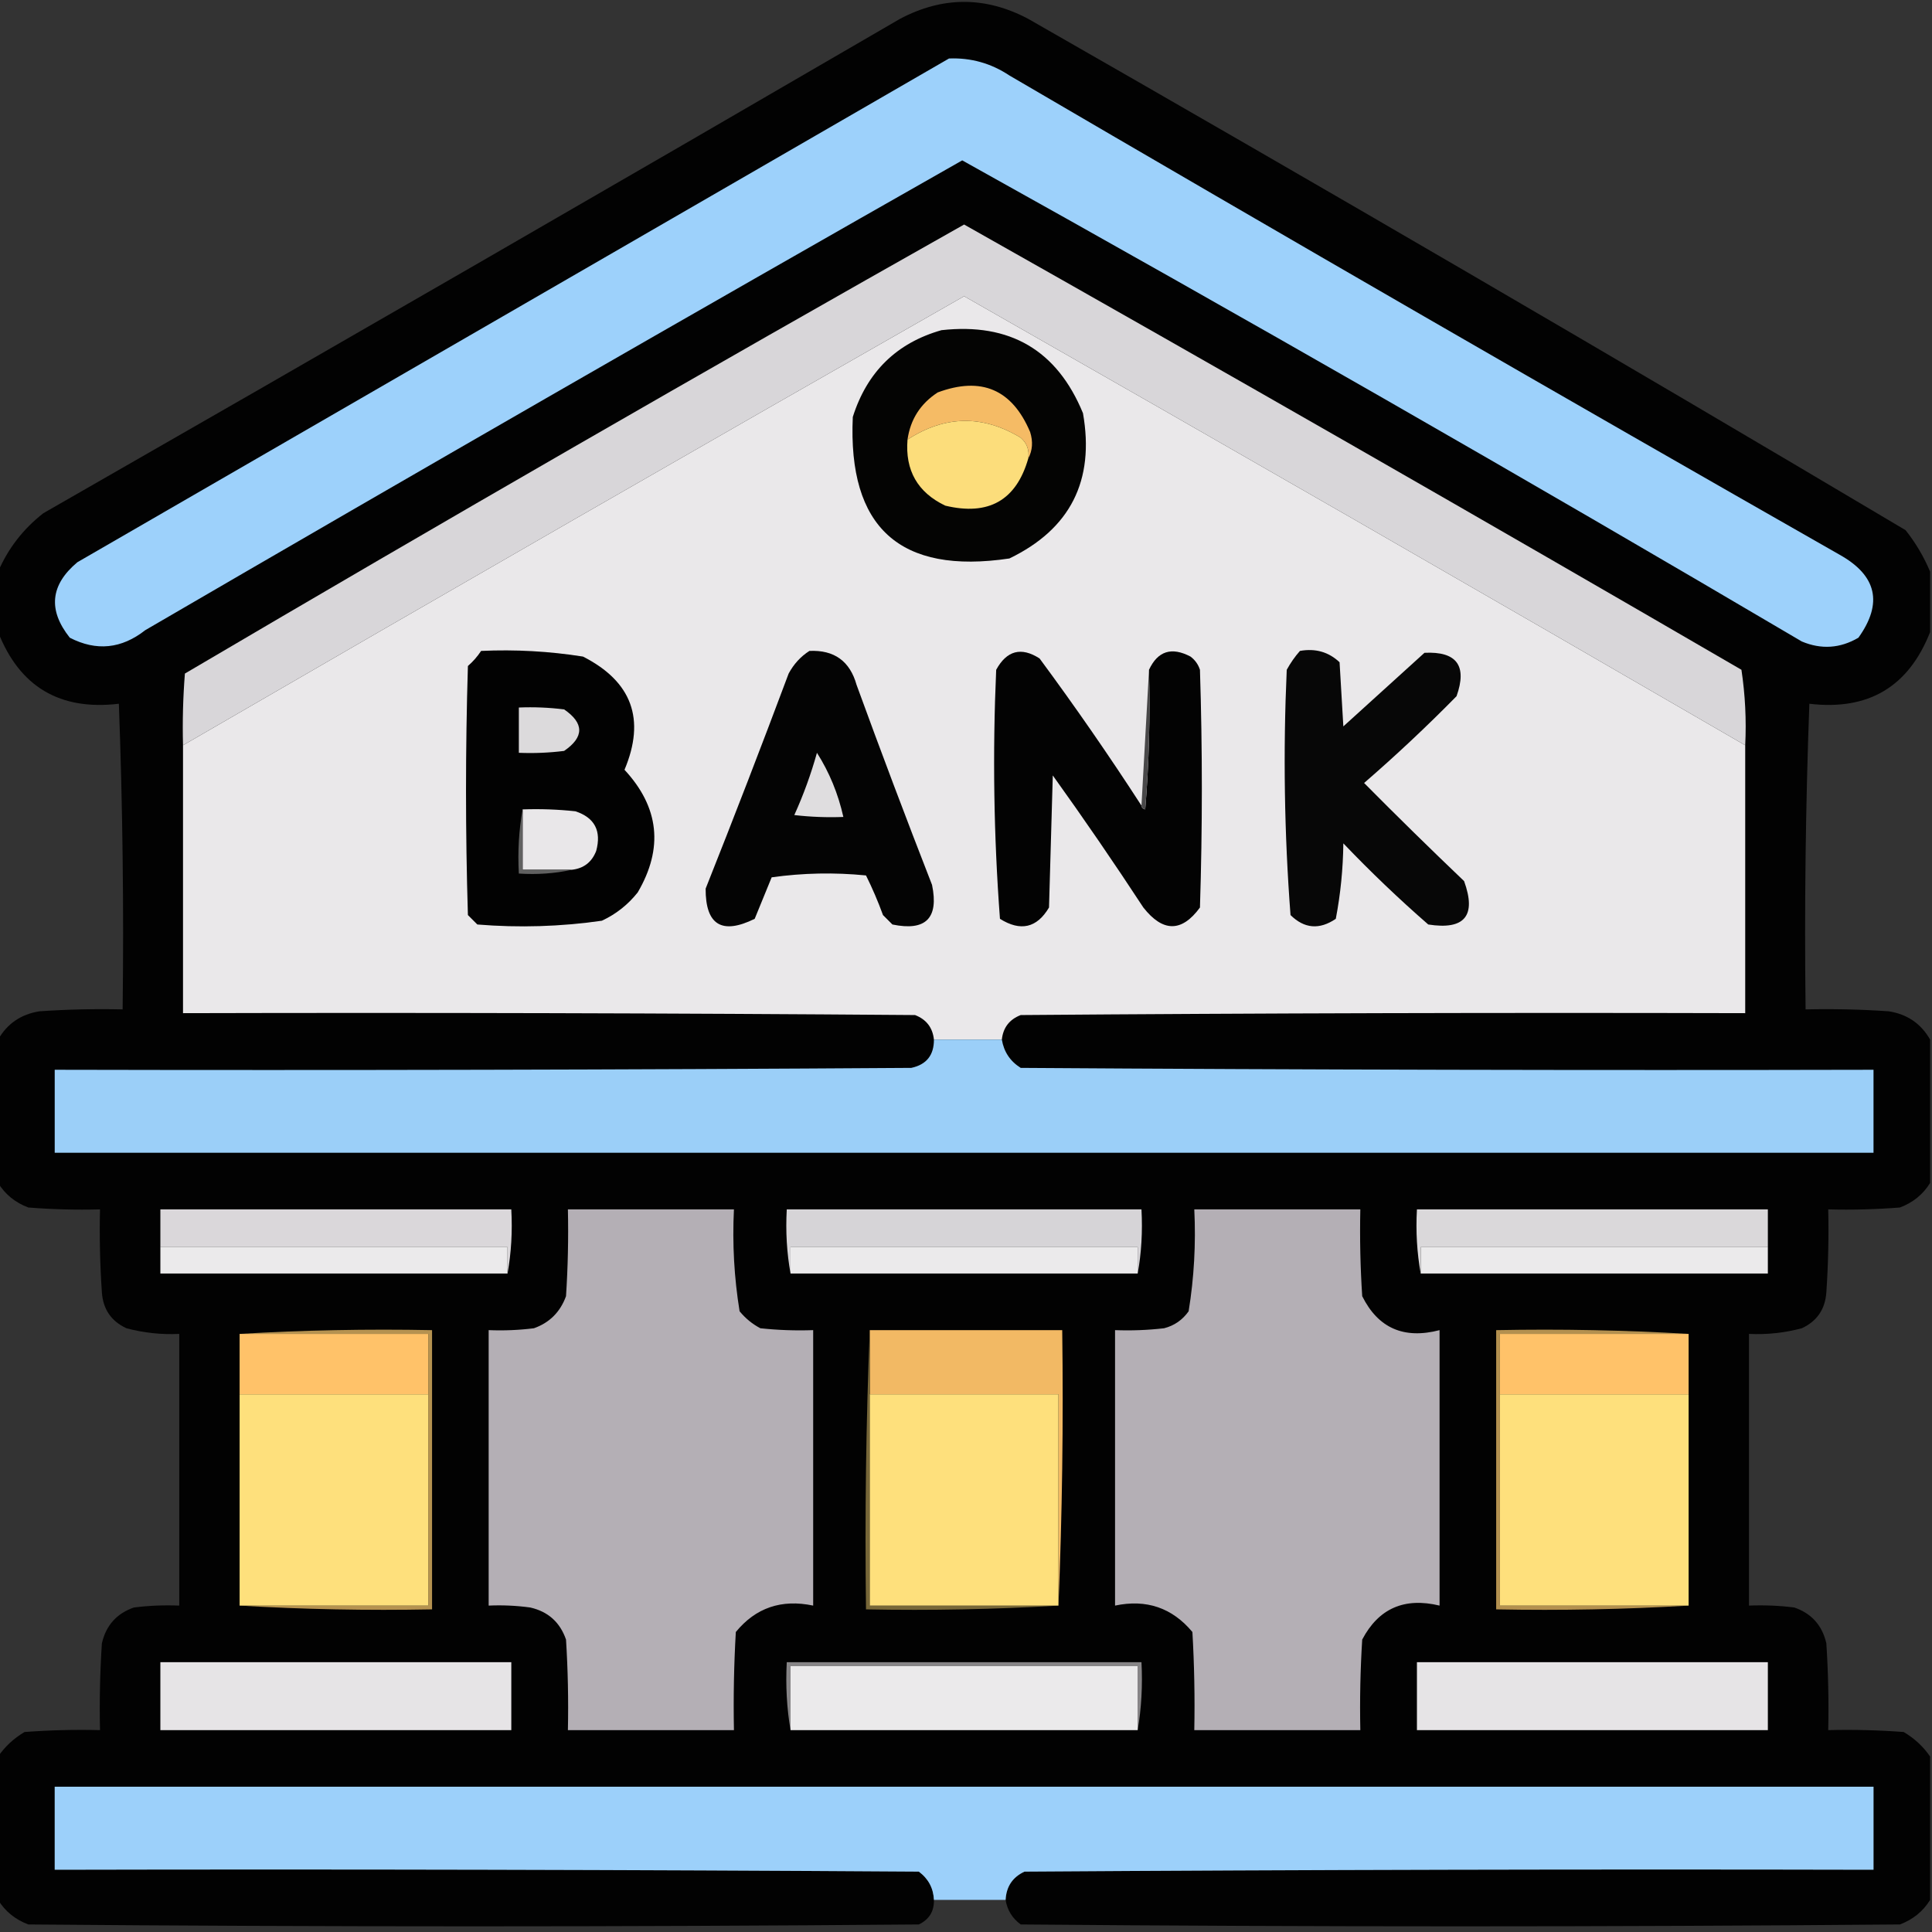
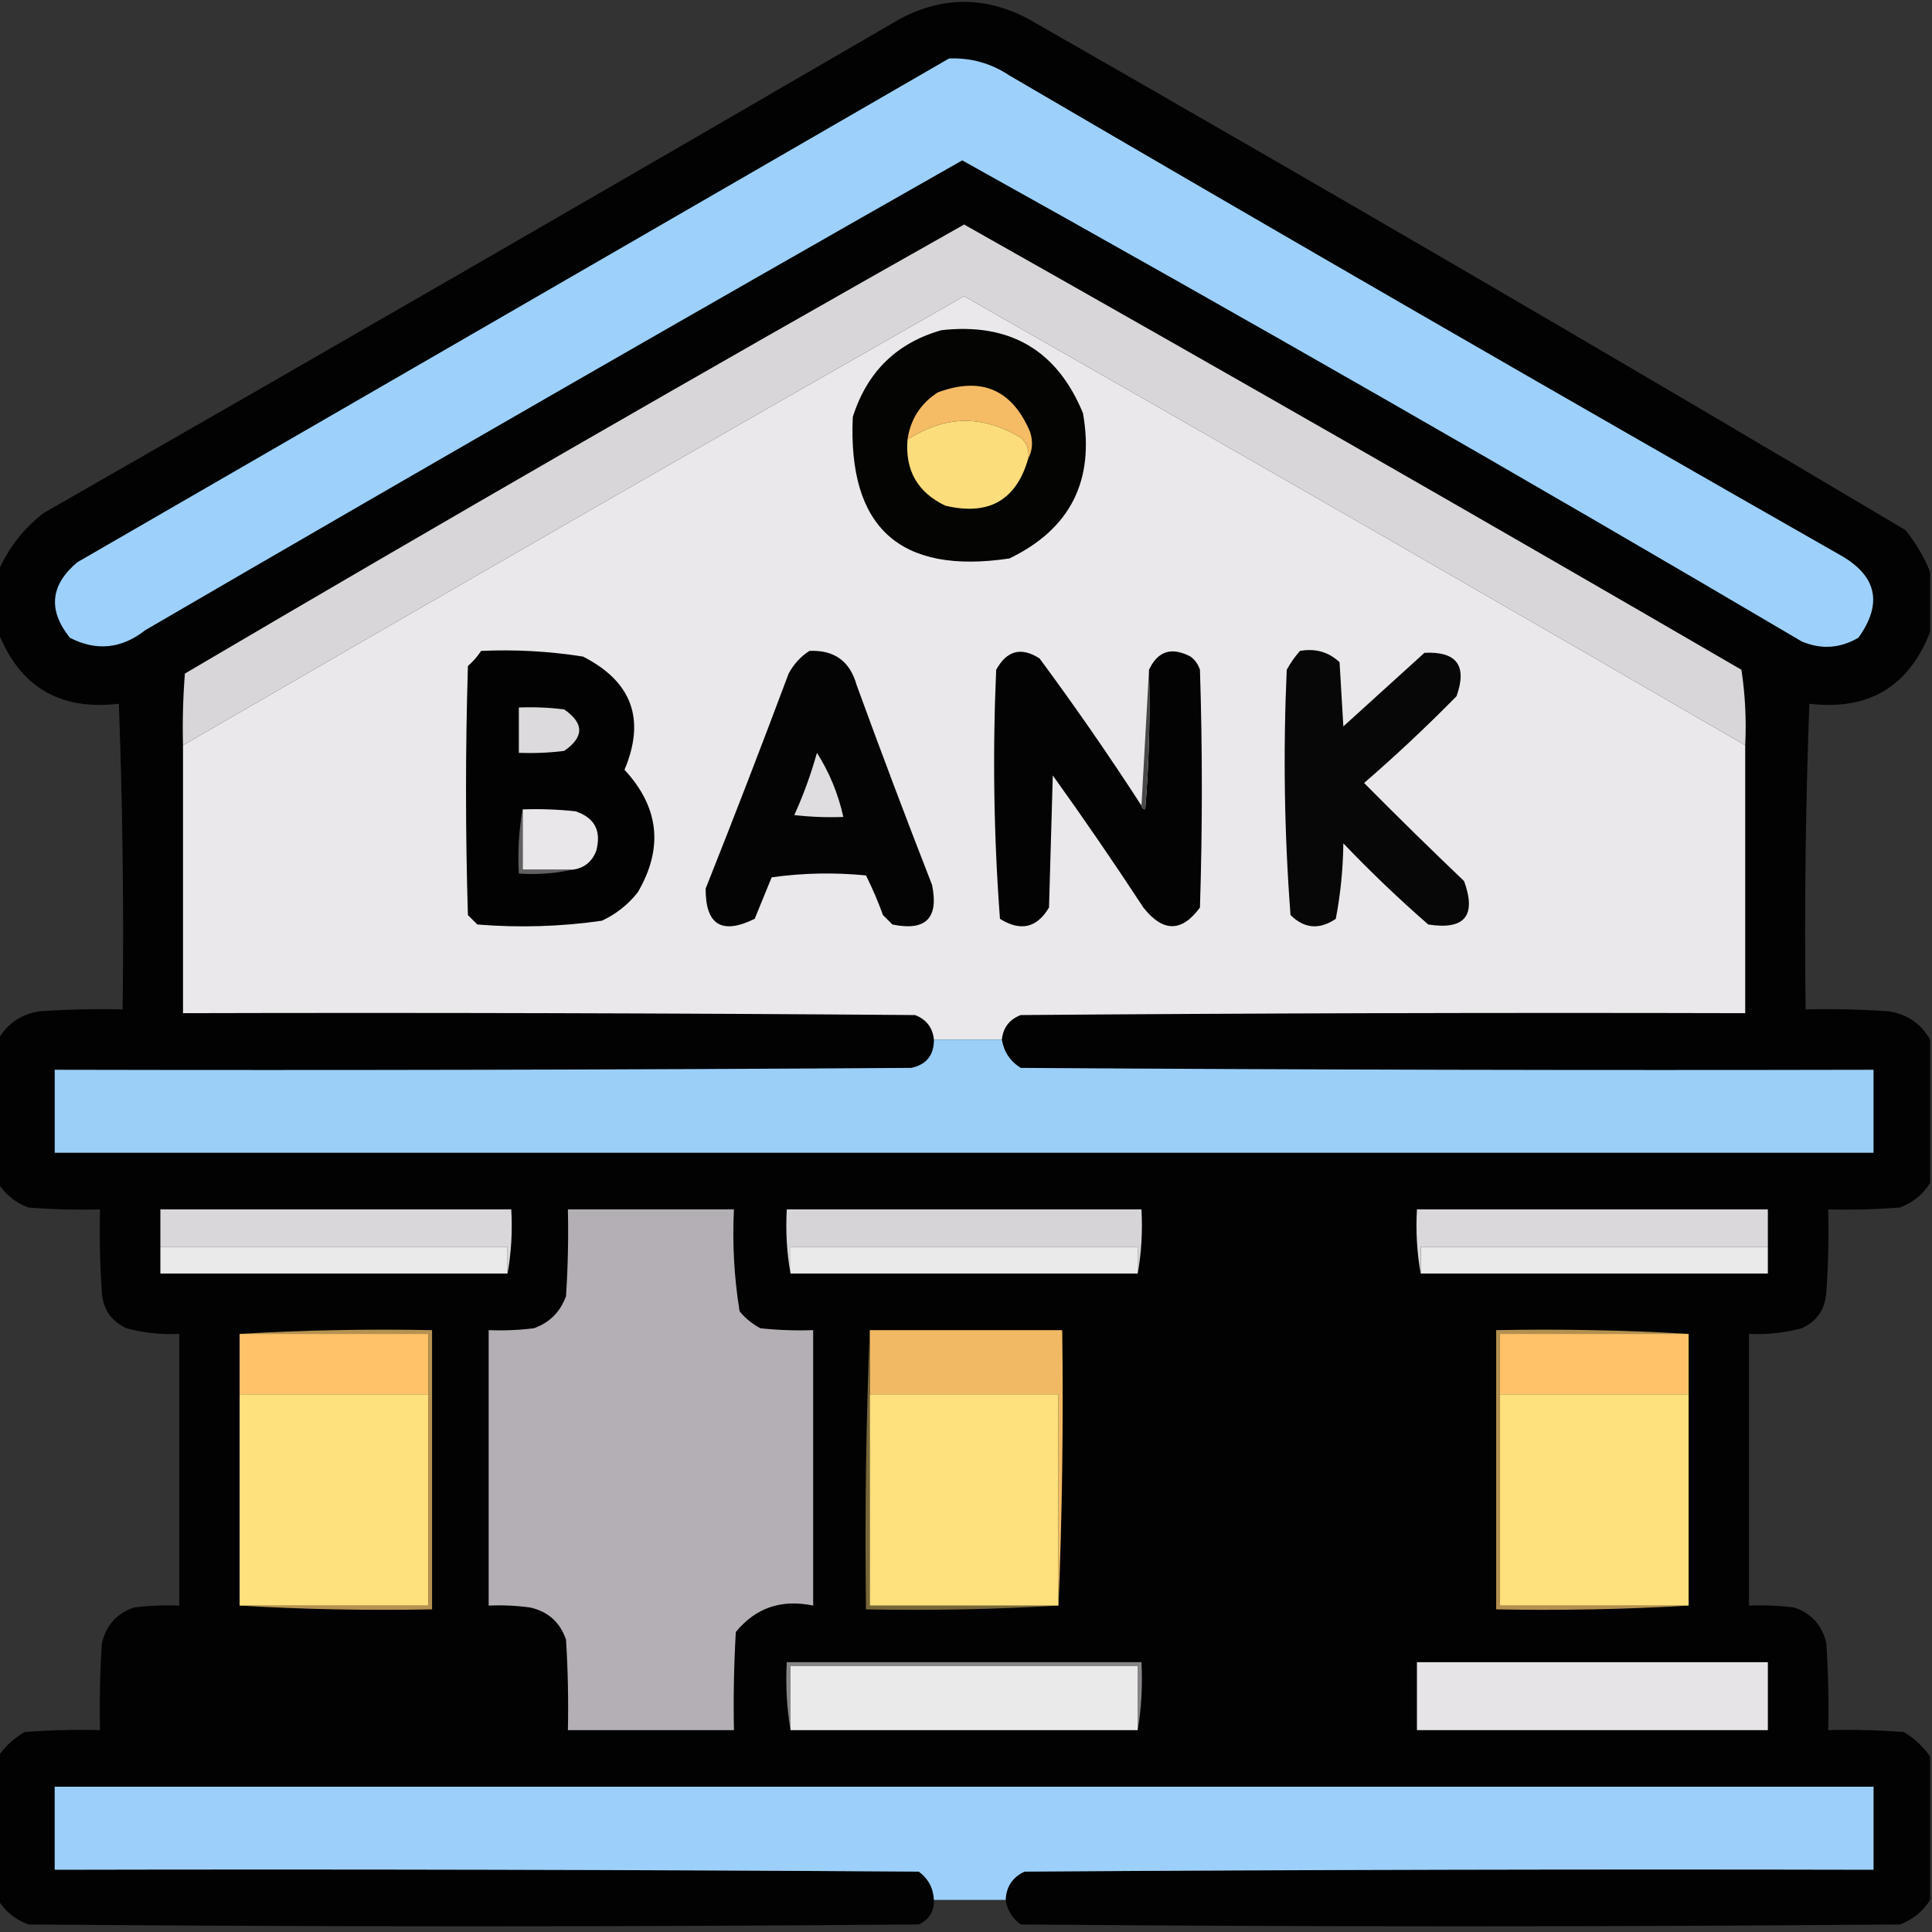
<svg xmlns="http://www.w3.org/2000/svg" version="1.1" width="512px" height="512px" style="shape-rendering:geometricPrecision; text-rendering:geometricPrecision; image-rendering:optimizeQuality; fill-rule:evenodd; clip-rule:evenodd">
  <rect width="100%" height="100%" fill="#333333" stroke="none" />
  <g>
    <path style="opacity:0.984" fill="#020202" d="M 511.5,151.5 C 511.5,156.833 511.5,162.167 511.5,167.5C 505.792,182.026 495.125,188.359 479.5,186.5C 478.5,213.492 478.167,240.492 478.5,267.5C 485.841,267.334 493.174,267.5 500.5,268C 505.418,268.764 509.084,271.264 511.5,275.5C 511.5,288.167 511.5,300.833 511.5,313.5C 509.628,316.529 506.961,318.695 503.5,320C 497.175,320.5 490.842,320.666 484.5,320.5C 484.666,327.841 484.5,335.174 484,342.5C 483.687,346.965 481.521,350.132 477.5,352C 472.915,353.225 468.248,353.725 463.5,353.5C 463.5,377.5 463.5,401.5 463.5,425.5C 467.514,425.334 471.514,425.501 475.5,426C 480.071,427.573 482.904,430.74 484,435.5C 484.5,443.159 484.666,450.826 484.5,458.5C 491.175,458.334 497.842,458.5 504.5,459C 507.358,460.694 509.691,462.861 511.5,465.5C 511.5,478.167 511.5,490.833 511.5,503.5C 509.628,506.529 506.961,508.695 503.5,510C 425.833,510.667 348.167,510.667 270.5,510C 268.266,508.362 266.933,506.195 266.5,503.5C 266.667,499.976 268.333,497.476 271.5,496C 346.499,495.5 421.499,495.333 496.5,495.5C 496.5,488.167 496.5,480.833 496.5,473.5C 335.833,473.5 175.167,473.5 14.5,473.5C 14.5,480.833 14.5,488.167 14.5,495.5C 90.834,495.333 167.167,495.5 243.5,496C 246.024,497.883 247.358,500.383 247.5,503.5C 247.572,506.522 246.238,508.688 243.5,510C 164.833,510.667 86.167,510.667 7.5,510C 4.039,508.695 1.372,506.529 -0.5,503.5C -0.5,490.833 -0.5,478.167 -0.5,465.5C 1.309,462.861 3.642,460.694 6.5,459C 13.158,458.5 19.825,458.334 26.5,458.5C 26.334,450.826 26.5,443.159 27,435.5C 28.096,430.74 30.929,427.573 35.5,426C 39.486,425.501 43.486,425.334 47.5,425.5C 47.5,401.5 47.5,377.5 47.5,353.5C 42.752,353.725 38.085,353.225 33.5,352C 29.479,350.132 27.313,346.965 27,342.5C 26.5,335.174 26.334,327.841 26.5,320.5C 20.158,320.666 13.825,320.5 7.5,320C 4.039,318.695 1.372,316.529 -0.5,313.5C -0.5,300.833 -0.5,288.167 -0.5,275.5C 1.916,271.264 5.582,268.764 10.5,268C 17.826,267.5 25.159,267.334 32.5,267.5C 32.833,240.492 32.5,213.492 31.5,186.5C 15.874,188.359 5.208,182.026 -0.5,167.5C -0.5,162.167 -0.5,156.833 -0.5,151.5C 2.14,145.351 6.14,140.184 11.5,136C 87.33,92.586 162.997,48.919 238.5,5C 249.833,-1 261.167,-1 272.5,5C 350.41,49.536 427.91,94.702 505,140.5C 507.711,143.933 509.877,147.6 511.5,151.5 Z" />
  </g>
  <g>
    <path style="opacity:1" fill="#9dd1fb" d="M 251.5,15.5 C 257.306,15.268 262.639,16.768 267.5,20C 340.575,62.733 413.908,105.066 487.5,147C 497.381,152.516 499.047,159.849 492.5,169C 487.657,171.835 482.657,172.168 477.5,170C 403.843,126.589 329.676,84.089 255,42.5C 182.65,83.595 110.483,125.095 38.5,167C 32.187,171.957 25.52,172.624 18.5,169C 12.665,161.677 13.332,155.01 20.5,149C 97.563,104.473 174.563,59.973 251.5,15.5 Z" />
  </g>
  <g>
    <path style="opacity:1" fill="#d8d6d9" d="M 462.5,197.5 C 393.653,157.576 324.653,117.91 255.5,78.5C 186.347,117.91 117.347,157.576 48.5,197.5C 48.334,191.158 48.501,184.825 49,178.5C 117.469,138.196 186.303,98.53 255.5,59.5C 324.401,98.396 393.068,137.729 461.5,177.5C 462.497,184.134 462.83,190.8 462.5,197.5 Z" />
  </g>
  <g>
    <path style="opacity:1" fill="#eae8ea" d="M 462.5,197.5 C 462.5,221.167 462.5,244.833 462.5,268.5C 398.499,268.333 334.499,268.5 270.5,269C 267.507,270.159 265.84,272.325 265.5,275.5C 259.5,275.5 253.5,275.5 247.5,275.5C 247.16,272.325 245.493,270.159 242.5,269C 177.834,268.5 113.168,268.333 48.5,268.5C 48.5,244.833 48.5,221.167 48.5,197.5C 117.347,157.576 186.347,117.91 255.5,78.5C 324.653,117.91 393.653,157.576 462.5,197.5 Z" />
  </g>
  <g>
    <path style="opacity:1" fill="#040403" d="M 249.5,87.5 C 267.639,85.478 280.139,92.812 287,109.5C 290.149,127.371 283.649,140.204 267.5,148C 238.495,152.33 224.662,139.83 226,110.5C 229.787,98.544 237.621,90.878 249.5,87.5 Z" />
  </g>
  <g>
    <path style="opacity:1" fill="#f5bb65" d="M 272.5,121.5 C 272.822,119.278 272.155,117.444 270.5,116C 260.416,109.89 250.416,110.057 240.5,116.5C 241.265,111.141 243.932,106.974 248.5,104C 260.069,99.704 268.236,103.204 273,114.5C 273.796,117.039 273.629,119.372 272.5,121.5 Z" />
  </g>
  <g>
    <path style="opacity:1" fill="#fcdd7b" d="M 272.5,121.5 C 269.326,132.595 261.993,136.762 250.5,134C 243.173,130.494 239.839,124.661 240.5,116.5C 250.416,110.057 260.416,109.89 270.5,116C 272.155,117.444 272.822,119.278 272.5,121.5 Z" />
  </g>
  <g>
    <path style="opacity:1" fill="#070707" d="M 344.5,172.5 C 348.603,171.769 352.103,172.769 355,175.5C 355.333,181.167 355.667,186.833 356,192.5C 363.167,186 370.333,179.5 377.5,173C 386.042,172.579 388.875,176.412 386,184.5C 378.12,192.514 369.953,200.181 361.5,207.5C 370.194,216.272 379.028,224.939 388,233.5C 391.325,242.681 388.158,246.515 378.5,245C 370.697,238.198 363.197,231.031 356,223.5C 355.922,230.274 355.255,236.941 354,243.5C 349.659,246.448 345.659,246.115 342,242.5C 340.356,220.922 340.023,199.255 341,177.5C 341.997,175.677 343.164,174.01 344.5,172.5 Z" />
  </g>
  <g>
    <path style="opacity:1" fill="#020202" d="M 127.5,172.5 C 136.582,172.086 145.582,172.586 154.5,174C 167.469,180.602 171.135,190.602 165.5,204C 174.707,213.938 175.874,224.771 169,236.5C 166.408,239.762 163.241,242.262 159.5,244C 148.559,245.573 137.559,245.906 126.5,245C 125.667,244.167 124.833,243.333 124,242.5C 123.333,220.5 123.333,198.5 124,176.5C 125.376,175.295 126.542,173.962 127.5,172.5 Z" />
  </g>
  <g>
    <path style="opacity:1" fill="#040404" d="M 214.5,172.5 C 221.066,172.197 225.233,175.197 227,181.5C 233.47,199.244 240.137,216.911 247,234.5C 248.833,243.333 245.333,246.833 236.5,245C 235.667,244.167 234.833,243.333 234,242.5C 232.691,238.901 231.191,235.401 229.5,232C 221.147,231.168 212.813,231.335 204.5,232.5C 203,236.167 201.5,239.833 200,243.5C 191.294,247.782 186.96,245.115 187,235.5C 194.53,216.578 201.863,197.578 209,178.5C 210.36,175.977 212.193,173.977 214.5,172.5 Z" />
  </g>
  <g>
    <path style="opacity:1" fill="#030303" d="M 302.5,213.5 C 302.56,214.043 302.893,214.376 303.5,214.5C 304.499,202.185 304.832,189.851 304.5,177.5C 306.812,172.527 310.479,171.36 315.5,174C 316.701,174.903 317.535,176.069 318,177.5C 318.667,198.5 318.667,219.5 318,240.5C 313.182,247.09 308.182,247.09 303,240.5C 295.247,228.66 287.247,216.993 279,205.5C 278.667,217.167 278.333,228.833 278,240.5C 274.797,245.916 270.464,246.916 265,243.5C 263.356,221.589 263.022,199.589 264,177.5C 266.812,172.373 270.645,171.373 275.5,174.5C 284.915,187.242 293.915,200.242 302.5,213.5 Z" />
  </g>
  <g>
    <path style="opacity:1" fill="#dcdadc" d="M 137.5,187.5 C 141.514,187.334 145.514,187.501 149.5,188C 154.833,191.667 154.833,195.333 149.5,199C 145.514,199.499 141.514,199.666 137.5,199.5C 137.5,195.5 137.5,191.5 137.5,187.5 Z" />
  </g>
  <g>
    <path style="opacity:1" fill="#dfdddf" d="M 216.5,199.5 C 219.784,204.664 222.118,210.331 223.5,216.5C 219.154,216.666 214.821,216.499 210.5,216C 212.922,210.656 214.922,205.156 216.5,199.5 Z" />
  </g>
  <g>
    <path style="opacity:1" fill="#494849" d="M 304.5,177.5 C 304.832,189.851 304.499,202.185 303.5,214.5C 302.893,214.376 302.56,214.043 302.5,213.5C 303.167,201.5 303.833,189.5 304.5,177.5 Z" />
  </g>
  <g>
    <path style="opacity:1" fill="#e9e7e9" d="M 138.5,214.5 C 143.179,214.334 147.845,214.501 152.5,215C 157.599,216.695 159.432,220.195 158,225.5C 156.841,228.493 154.675,230.16 151.5,230.5C 147.167,230.5 142.833,230.5 138.5,230.5C 138.5,225.167 138.5,219.833 138.5,214.5 Z" />
  </g>
  <g>
    <path style="opacity:1" fill="#616161" d="M 138.5,214.5 C 138.5,219.833 138.5,225.167 138.5,230.5C 142.833,230.5 147.167,230.5 151.5,230.5C 147.03,231.486 142.363,231.819 137.5,231.5C 137.178,225.642 137.511,219.975 138.5,214.5 Z" />
  </g>
  <g>
    <path style="opacity:1" fill="#9bcff8" d="M 247.5,275.5 C 253.5,275.5 259.5,275.5 265.5,275.5C 266.04,278.745 267.706,281.245 270.5,283C 345.833,283.5 421.166,283.667 496.5,283.5C 496.5,290.833 496.5,298.167 496.5,305.5C 335.833,305.5 175.167,305.5 14.5,305.5C 14.5,298.167 14.5,290.833 14.5,283.5C 90.167,283.667 165.834,283.5 241.5,283C 245.518,282.137 247.518,279.637 247.5,275.5 Z" />
  </g>
  <g>
    <path style="opacity:1" fill="#dad7da" d="M 134.5,337.5 C 134.5,335.167 134.5,332.833 134.5,330.5C 103.833,330.5 73.167,330.5 42.5,330.5C 42.5,327.167 42.5,323.833 42.5,320.5C 73.5,320.5 104.5,320.5 135.5,320.5C 135.822,326.358 135.489,332.025 134.5,337.5 Z" />
  </g>
  <g>
    <path style="opacity:1" fill="#b4afb5" d="M 150.5,320.5 C 165.167,320.5 179.833,320.5 194.5,320.5C 194.057,329.608 194.557,338.608 196,347.5C 197.543,349.378 199.376,350.878 201.5,352C 206.155,352.499 210.821,352.666 215.5,352.5C 215.5,376.833 215.5,401.167 215.5,425.5C 207.101,423.736 200.268,426.07 195,432.5C 194.5,441.16 194.334,449.827 194.5,458.5C 179.833,458.5 165.167,458.5 150.5,458.5C 150.666,450.493 150.5,442.493 150,434.5C 148.402,429.901 145.235,427.068 140.5,426C 136.848,425.501 133.182,425.335 129.5,425.5C 129.5,401.167 129.5,376.833 129.5,352.5C 133.514,352.666 137.514,352.499 141.5,352C 145.641,350.526 148.474,347.693 150,343.5C 150.5,335.841 150.666,328.174 150.5,320.5 Z" />
  </g>
  <g>
    <path style="opacity:1" fill="#d6d4d7" d="M 301.5,337.5 C 301.5,335.167 301.5,332.833 301.5,330.5C 270.833,330.5 240.167,330.5 209.5,330.5C 209.5,332.833 209.5,335.167 209.5,337.5C 208.511,332.025 208.178,326.358 208.5,320.5C 239.833,320.5 271.167,320.5 302.5,320.5C 302.822,326.358 302.489,332.025 301.5,337.5 Z" />
  </g>
  <g>
-     <path style="opacity:1" fill="#b4afb5" d="M 316.5,320.5 C 331.167,320.5 345.833,320.5 360.5,320.5C 360.334,328.174 360.5,335.841 361,343.5C 365.212,351.965 372.045,354.965 381.5,352.5C 381.5,376.833 381.5,401.167 381.5,425.5C 372.178,423.251 365.345,426.251 361,434.5C 360.5,442.493 360.334,450.493 360.5,458.5C 345.833,458.5 331.167,458.5 316.5,458.5C 316.666,449.827 316.5,441.16 316,432.5C 310.648,426.079 303.815,423.745 295.5,425.5C 295.5,401.167 295.5,376.833 295.5,352.5C 299.846,352.666 304.179,352.499 308.5,352C 311.196,351.31 313.363,349.81 315,347.5C 316.443,338.608 316.943,329.608 316.5,320.5 Z" />
-   </g>
+     </g>
  <g>
    <path style="opacity:1" fill="#dad8da" d="M 468.5,330.5 C 437.833,330.5 407.167,330.5 376.5,330.5C 376.5,332.833 376.5,335.167 376.5,337.5C 375.511,332.025 375.178,326.358 375.5,320.5C 406.5,320.5 437.5,320.5 468.5,320.5C 468.5,323.833 468.5,327.167 468.5,330.5 Z" />
  </g>
  <g>
    <path style="opacity:1" fill="#ebeaeb" d="M 42.5,330.5 C 73.167,330.5 103.833,330.5 134.5,330.5C 134.5,332.833 134.5,335.167 134.5,337.5C 103.833,337.5 73.167,337.5 42.5,337.5C 42.5,335.167 42.5,332.833 42.5,330.5 Z" />
  </g>
  <g>
    <path style="opacity:1" fill="#ebeaeb" d="M 301.5,337.5 C 270.833,337.5 240.167,337.5 209.5,337.5C 209.5,335.167 209.5,332.833 209.5,330.5C 240.167,330.5 270.833,330.5 301.5,330.5C 301.5,332.833 301.5,335.167 301.5,337.5 Z" />
  </g>
  <g>
    <path style="opacity:1" fill="#ebeaeb" d="M 468.5,330.5 C 468.5,332.833 468.5,335.167 468.5,337.5C 437.833,337.5 407.167,337.5 376.5,337.5C 376.5,335.167 376.5,332.833 376.5,330.5C 407.167,330.5 437.833,330.5 468.5,330.5 Z" />
  </g>
  <g>
-     <path style="opacity:1" fill="#b59250" d="M 63.5,353.5 C 80.325,352.503 97.325,352.17 114.5,352.5C 114.5,377.167 114.5,401.833 114.5,426.5C 97.325,426.83 80.325,426.497 63.5,425.5C 80.167,425.5 96.833,425.5 113.5,425.5C 113.5,406.833 113.5,388.167 113.5,369.5C 113.5,364.167 113.5,358.833 113.5,353.5C 96.833,353.5 80.167,353.5 63.5,353.5 Z" />
+     <path style="opacity:1" fill="#b59250" d="M 63.5,353.5 C 80.325,352.503 97.325,352.17 114.5,352.5C 114.5,377.167 114.5,401.833 114.5,426.5C 97.325,426.83 80.325,426.497 63.5,425.5C 80.167,425.5 96.833,425.5 113.5,425.5C 113.5,406.833 113.5,388.167 113.5,369.5C 113.5,364.167 113.5,358.833 113.5,353.5C 96.833,353.5 80.167,353.5 63.5,353.5 " />
  </g>
  <g>
    <path style="opacity:1" fill="#b3904f" d="M 447.5,353.5 C 430.833,353.5 414.167,353.5 397.5,353.5C 397.5,358.833 397.5,364.167 397.5,369.5C 397.5,388.167 397.5,406.833 397.5,425.5C 414.167,425.5 430.833,425.5 447.5,425.5C 430.675,426.497 413.675,426.83 396.5,426.5C 396.5,401.833 396.5,377.167 396.5,352.5C 413.675,352.17 430.675,352.503 447.5,353.5 Z" />
  </g>
  <g>
    <path style="opacity:1" fill="#ffc269" d="M 63.5,353.5 C 80.167,353.5 96.833,353.5 113.5,353.5C 113.5,358.833 113.5,364.167 113.5,369.5C 96.833,369.5 80.167,369.5 63.5,369.5C 63.5,364.167 63.5,358.833 63.5,353.5 Z" />
  </g>
  <g>
    <path style="opacity:1" fill="#f2b964" d="M 230.5,352.5 C 247.5,352.5 264.5,352.5 281.5,352.5C 281.831,377.006 281.498,401.339 280.5,425.5C 280.5,406.833 280.5,388.167 280.5,369.5C 263.833,369.5 247.167,369.5 230.5,369.5C 230.5,363.833 230.5,358.167 230.5,352.5 Z" />
  </g>
  <g>
    <path style="opacity:1" fill="#ffc269" d="M 447.5,353.5 C 447.5,358.833 447.5,364.167 447.5,369.5C 430.833,369.5 414.167,369.5 397.5,369.5C 397.5,364.167 397.5,358.833 397.5,353.5C 414.167,353.5 430.833,353.5 447.5,353.5 Z" />
  </g>
  <g>
    <path style="opacity:1" fill="#fee07c" d="M 63.5,369.5 C 80.167,369.5 96.833,369.5 113.5,369.5C 113.5,388.167 113.5,406.833 113.5,425.5C 96.833,425.5 80.167,425.5 63.5,425.5C 63.5,406.833 63.5,388.167 63.5,369.5 Z" />
  </g>
  <g>
    <path style="opacity:1" fill="#776738" d="M 230.5,352.5 C 230.5,358.167 230.5,363.833 230.5,369.5C 230.5,388.167 230.5,406.833 230.5,425.5C 247.167,425.5 263.833,425.5 280.5,425.5C 263.675,426.497 246.675,426.83 229.5,426.5C 229.169,401.661 229.502,376.994 230.5,352.5 Z" />
  </g>
  <g>
    <path style="opacity:1" fill="#fee07c" d="M 230.5,369.5 C 247.167,369.5 263.833,369.5 280.5,369.5C 280.5,388.167 280.5,406.833 280.5,425.5C 263.833,425.5 247.167,425.5 230.5,425.5C 230.5,406.833 230.5,388.167 230.5,369.5 Z" />
  </g>
  <g>
    <path style="opacity:1" fill="#fee07c" d="M 397.5,369.5 C 414.167,369.5 430.833,369.5 447.5,369.5C 447.5,388.167 447.5,406.833 447.5,425.5C 430.833,425.5 414.167,425.5 397.5,425.5C 397.5,406.833 397.5,388.167 397.5,369.5 Z" />
  </g>
  <g>
    <path style="opacity:1" fill="#878587" d="M 301.5,458.5 C 301.5,452.833 301.5,447.167 301.5,441.5C 270.833,441.5 240.167,441.5 209.5,441.5C 209.5,447.167 209.5,452.833 209.5,458.5C 208.51,452.69 208.177,446.69 208.5,440.5C 239.833,440.5 271.167,440.5 302.5,440.5C 302.823,446.69 302.49,452.69 301.5,458.5 Z" />
  </g>
  <g>
-     <path style="opacity:1" fill="#e6e4e6" d="M 42.5,440.5 C 73.5,440.5 104.5,440.5 135.5,440.5C 135.5,446.5 135.5,452.5 135.5,458.5C 104.5,458.5 73.5,458.5 42.5,458.5C 42.5,452.5 42.5,446.5 42.5,440.5 Z" />
-   </g>
+     </g>
  <g>
    <path style="opacity:1" fill="#ebeaeb" d="M 301.5,458.5 C 270.833,458.5 240.167,458.5 209.5,458.5C 209.5,452.833 209.5,447.167 209.5,441.5C 240.167,441.5 270.833,441.5 301.5,441.5C 301.5,447.167 301.5,452.833 301.5,458.5 Z" />
  </g>
  <g>
    <path style="opacity:1" fill="#e6e4e6" d="M 375.5,440.5 C 406.5,440.5 437.5,440.5 468.5,440.5C 468.5,446.5 468.5,452.5 468.5,458.5C 437.5,458.5 406.5,458.5 375.5,458.5C 375.5,452.5 375.5,446.5 375.5,440.5 Z" />
  </g>
  <g>
    <path style="opacity:0.998" fill="#9cd0fa" d="M 266.5,503.5 C 260.167,503.5 253.833,503.5 247.5,503.5C 247.358,500.383 246.024,497.883 243.5,496C 167.167,495.5 90.834,495.333 14.5,495.5C 14.5,488.167 14.5,480.833 14.5,473.5C 175.167,473.5 335.833,473.5 496.5,473.5C 496.5,480.833 496.5,488.167 496.5,495.5C 421.499,495.333 346.499,495.5 271.5,496C 268.333,497.476 266.667,499.976 266.5,503.5 Z" />
  </g>
</svg>